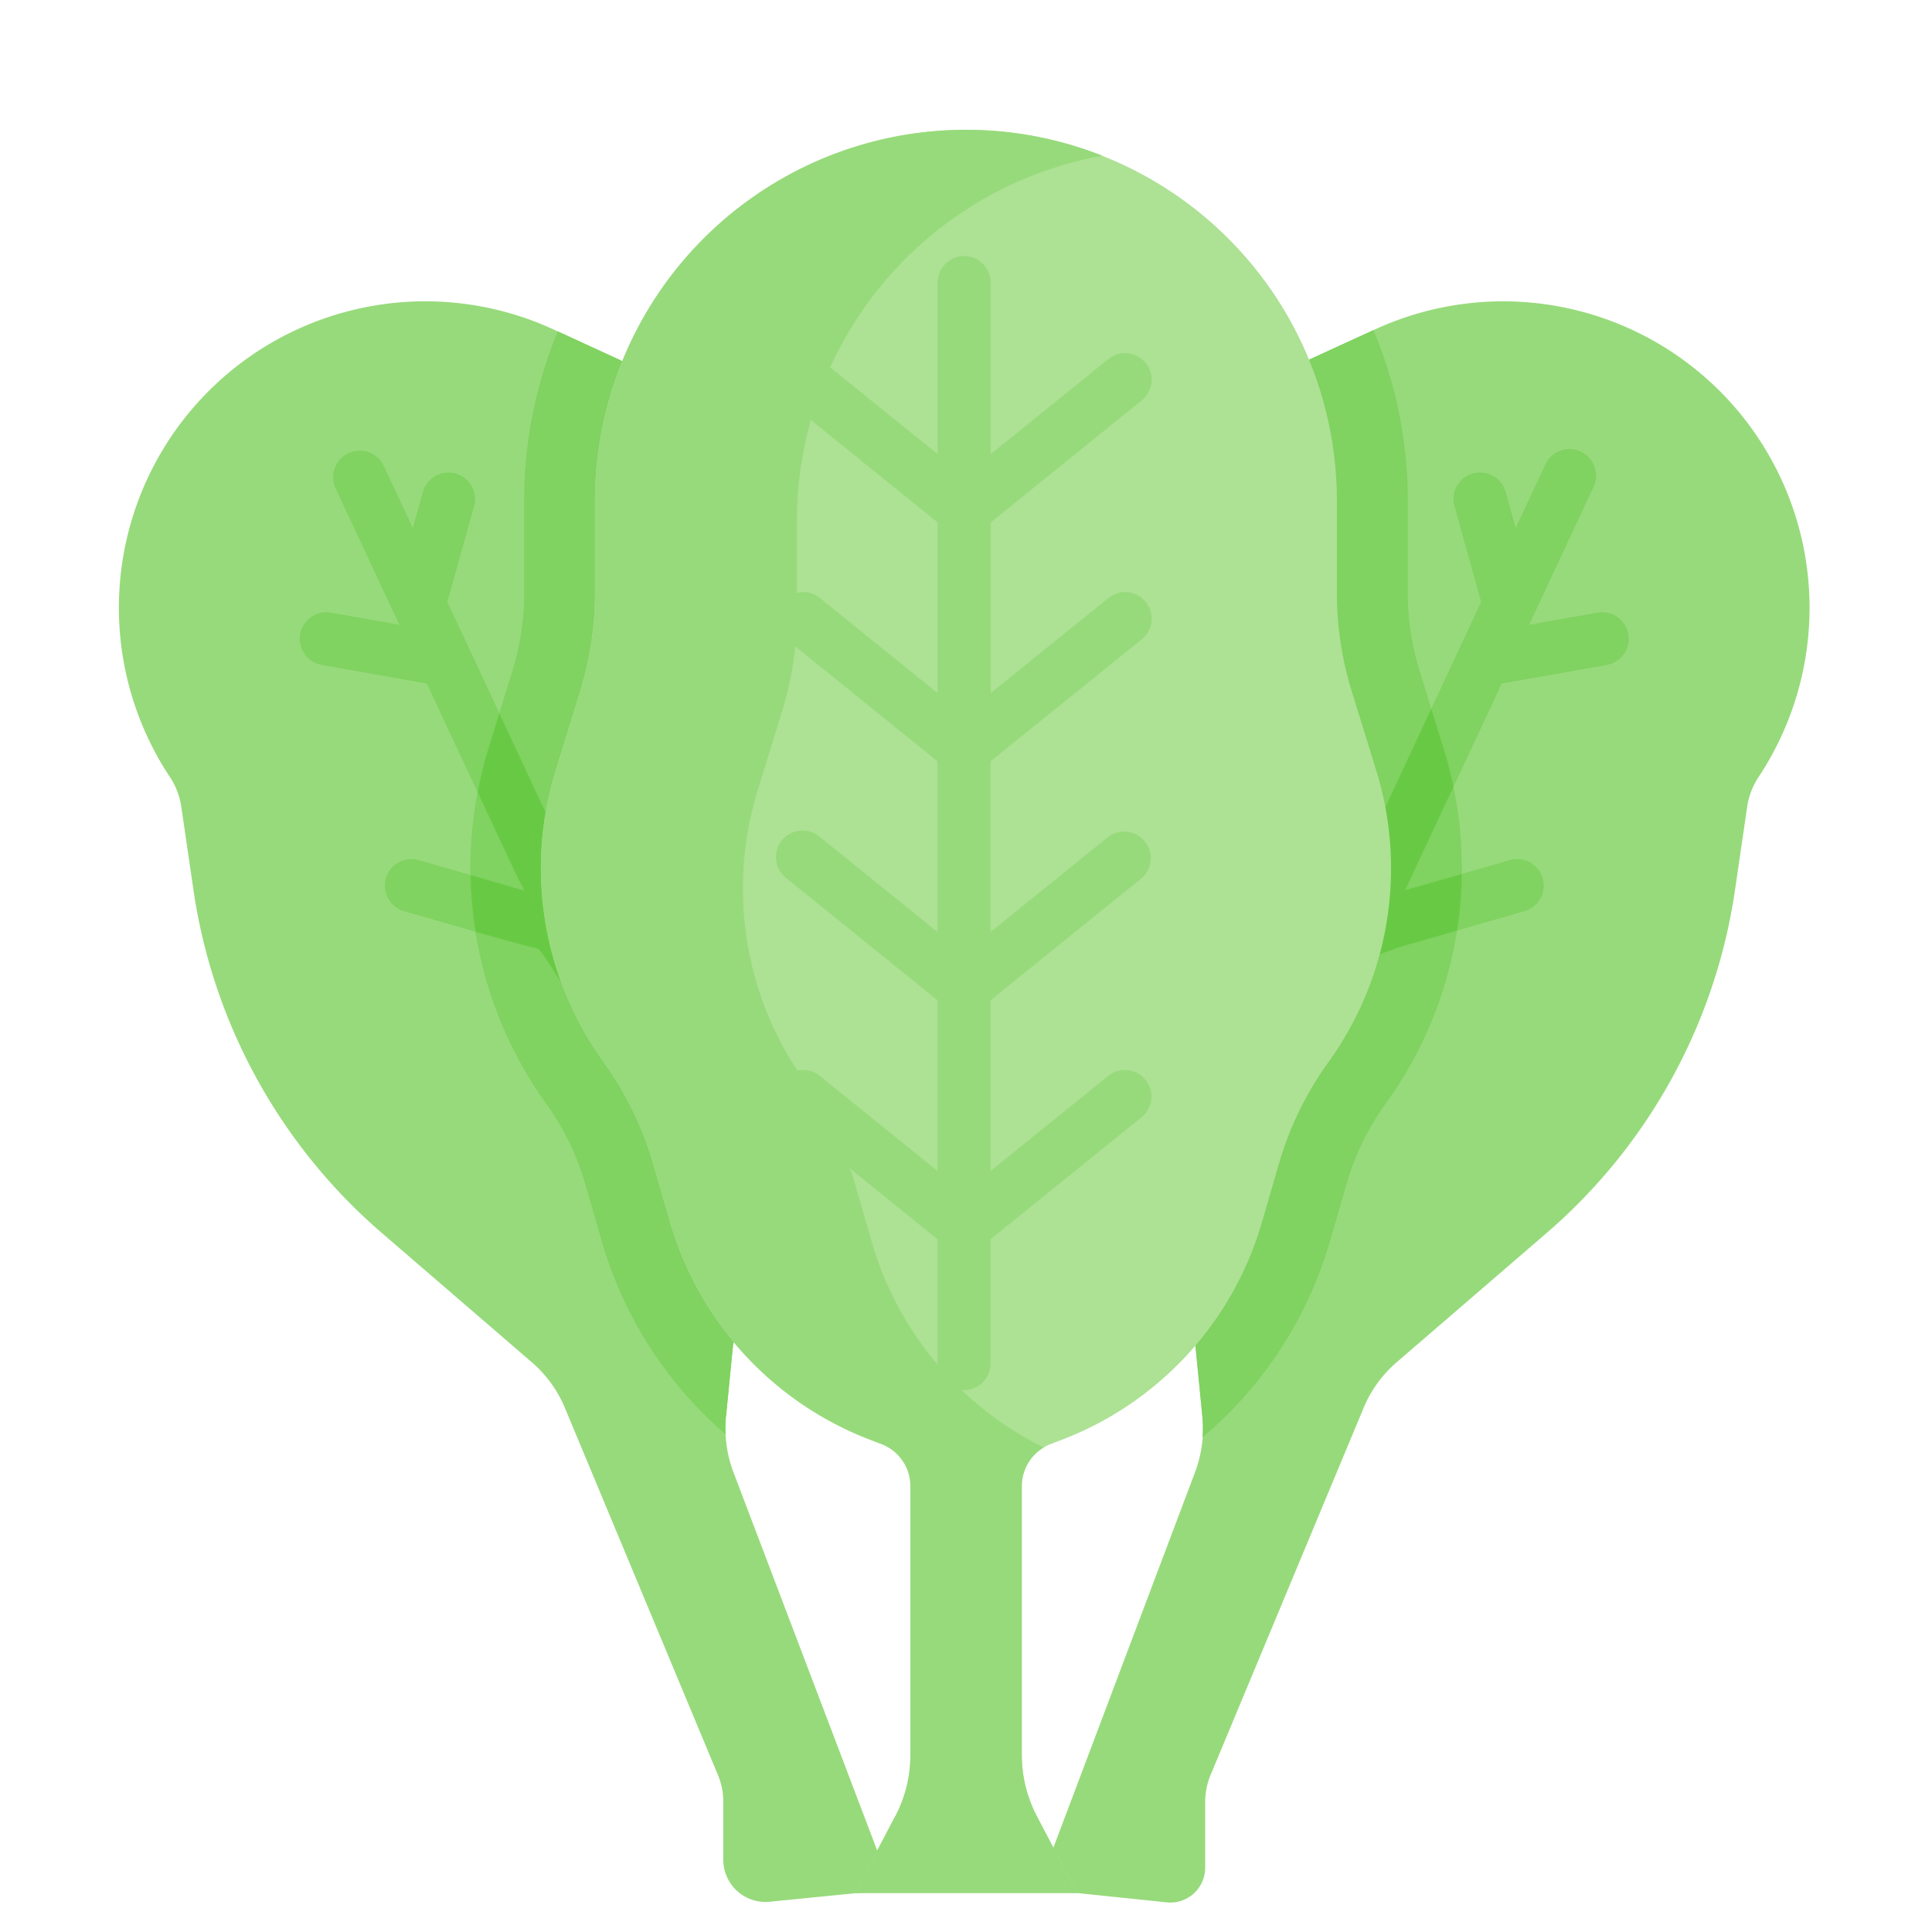
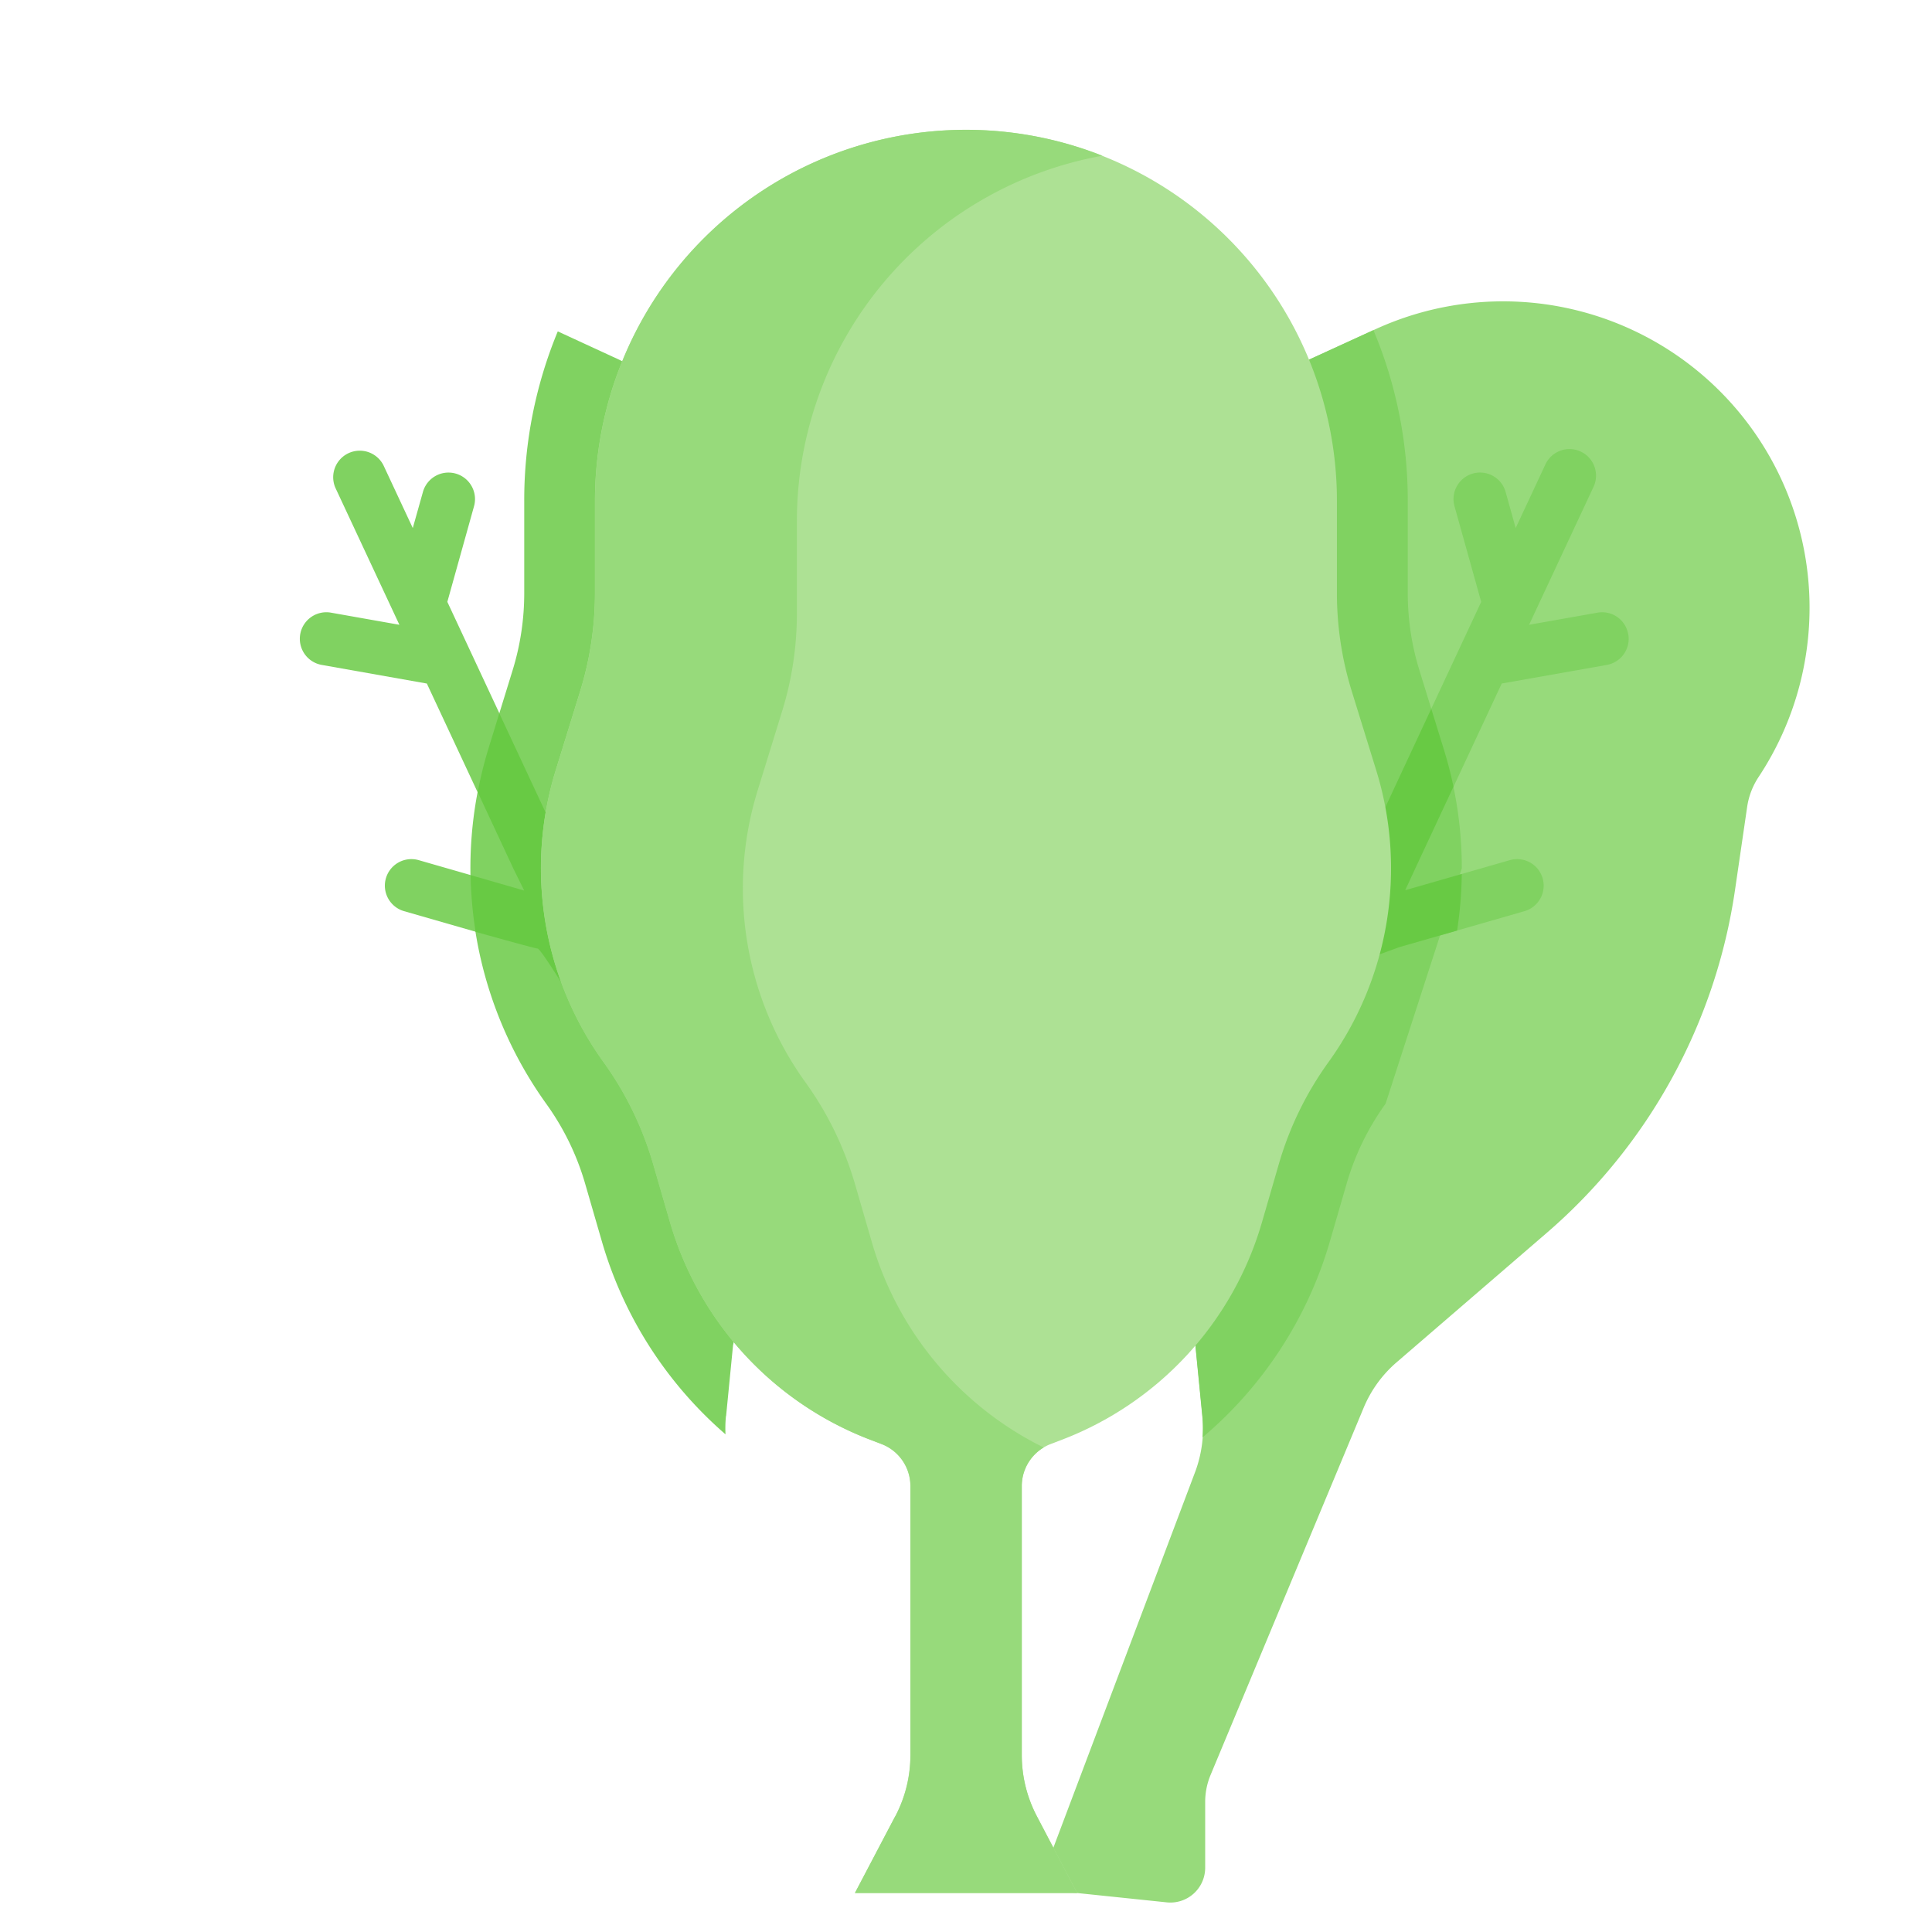
<svg xmlns="http://www.w3.org/2000/svg" viewBox="0 0 558 558">
-   <path d="M156.39,66.35l-19.16-8.78A88.5,88.5,0,0,0,26.58,186.91a21.1,21.1,0,0,1,3.3,8.65l3.5,23.95a161.6,161.6,0,0,0,54.39,99.07l43.34,37.36a35.38,35.38,0,0,1,9.56,13.19l44.19,106a20.06,20.06,0,0,1,1.55,7.79v16.68a12.2,12.2,0,0,0,13.41,12.15l35.33-3.52L189.2,387.33a36.15,36.15,0,0,1-2-15.87l2-20.37L237,112.41Z" transform="translate(22.49 37.51)" fill="#97da7b" />
  <path d="M355.61,66.35l19.17-8.78A88.5,88.5,0,0,1,485.42,186.91a21.24,21.24,0,0,0-3.3,8.65l-3.5,23.95a161.6,161.6,0,0,1-54.39,99.07l-43.34,37.36a35.24,35.24,0,0,0-9.55,13.19l-44.19,106a20.26,20.26,0,0,0-1.56,7.8l0,19a10.05,10.05,0,0,1-11.08,10l-37.26-3.88L322.8,387.33a36.16,36.16,0,0,0,2-15.87l-2-20.37-42.63-187.2Z" transform="translate(22.49 37.51)" fill="#97da7b" />
  <path d="M447.77,145.64a7.65,7.65,0,0,0-8.88-6.2l-19.75,3.5,18.5-39.6a7.67,7.67,0,1,0-13.89-6.49L415.27,115l-2.91-10.43a7.66,7.66,0,0,0-14.76,4.13l7.71,27.62-33,70.65L362,229.29h0l-15.91,34.4A7.66,7.66,0,1,0,360,270.13l14.57-31.5,7.1-2.59,36.14-10.39a7.66,7.66,0,1,0-4.24-14.73l-30.19,8.68,2.86-6.17,25-53.53,30.35-5.37a7.67,7.67,0,0,0,6.2-8.89Z" transform="translate(22.49 37.51)" fill="#80d261" />
  <path d="M166.65,261.42l-27-54.56-32.94-70.54,7.71-27.62a7.66,7.66,0,1,0-14.76-4.12L96.73,115,88.25,96.85a7.67,7.67,0,0,0-13.89,6.49l18.5,39.6-19.75-3.5a7.66,7.66,0,0,0-2.68,15.09l30.36,5.38,25,53.52s0,.1.08.16l3,6.08-30.42-8.75a7.66,7.66,0,0,0-4.24,14.73l36.4,10.47a7.81,7.81,0,0,0,2.12.3,7.57,7.57,0,0,0,3.9-1.1l16.29,32.9a7.66,7.66,0,1,0,13.73-6.8Z" transform="translate(22.49 37.51)" fill="#80d261" />
  <path d="M187.22,371.46l2-20.37,51-241.7-83.86-43L138.61,58.2a127.3,127.3,0,0,0-9.69,48.94v26.67a75.4,75.4,0,0,1-3.35,22.24L118.49,179a116.8,116.8,0,0,0,16.79,102.29,75.29,75.29,0,0,1,11.19,22.93l5,17.25a116.65,116.65,0,0,0,35.58,55.28,35.55,35.55,0,0,1,.13-5.26Z" transform="translate(22.49 37.51)" fill="#80d261" />
  <path d="M139.63,206.86l-17.91-38.35L118.49,179a115,115,0,0,0-3,12.3l10.34,22.16s0,.1.08.16l3,6.08-15.48-4.46a118.1,118.1,0,0,0,1.44,16.38s17.2,4.83,17.9,4.83c1.4,0,20.19,31.8,20.19,31.8a7.67,7.67,0,1,0,13.74-6.8Z" transform="translate(22.49 37.51)" fill="#68ca44" />
-   <path d="M399.71,213.27a116.14,116.14,0,0,0-5.18-34.3l-7.08-22.92a75.4,75.4,0,0,1-3.35-22.24V107.14a126.75,126.75,0,0,0-9.92-49.3l-18.57,8.51-75.49,97.54,42.63,187.2,2,20.37a36.34,36.34,0,0,1,.08,6.17,116.74,116.74,0,0,0,36.66-56.19l5-17.25a75.19,75.19,0,0,1,11.21-22.94A115.57,115.57,0,0,0,399.71,213.27Z" transform="translate(22.49 37.51)" fill="#80d261" />
+   <path d="M399.71,213.27a116.14,116.14,0,0,0-5.18-34.3l-7.08-22.92a75.4,75.4,0,0,1-3.35-22.24V107.14a126.75,126.75,0,0,0-9.92-49.3l-18.57,8.51-75.49,97.54,42.63,187.2,2,20.37a36.34,36.34,0,0,1,.08,6.17,116.74,116.74,0,0,0,36.66-56.19l5-17.25a75.19,75.19,0,0,1,11.21-22.94Z" transform="translate(22.49 37.51)" fill="#80d261" />
  <path d="M383.36,219.6l2.86-6.17L397.3,189.7c-.75-3.62-1.67-7.18-2.77-10.73l-3.64-11.77L372.32,207,362,229.29h0l-15.91,34.4A7.66,7.66,0,1,0,360,270.13l14.57-31.5,7.1-2.59,16.68-4.79a116.8,116.8,0,0,0,1.35-16.34Z" transform="translate(22.49 37.51)" fill="#68ca44" />
  <path d="M375,185a95.76,95.76,0,0,1-13.83,84.3,95.72,95.72,0,0,0-14.24,29.16l-5,17.25a95.8,95.8,0,0,1-57.83,62.65l-3.14,1.2a13,13,0,0,0-8.34,12.11v77.72A38,38,0,0,0,277,487.1l11.62,22.12H224.43l11.62-22.12a37.9,37.9,0,0,0,4.38-17.71V391.67a13,13,0,0,0-8.34-12.11l-3.14-1.2a95.83,95.83,0,0,1-57.83-62.65l-5-17.25a96.36,96.36,0,0,0-5.87-15.19,94.59,94.59,0,0,0-8.37-14A95.81,95.81,0,0,1,138,185l7.08-22.92a95.72,95.72,0,0,0,4.26-28.27V107.14a107.15,107.15,0,0,1,214.3,0v26.67a95.73,95.73,0,0,0,4.27,28.27Z" transform="translate(22.49 37.51)" fill="#ade194" />
  <path d="M236.05,487.1l-11.62,22.12h64.16L277,487.1a38,38,0,0,1-4.38-17.71V391.67a13,13,0,0,1,6.32-11.12,95.85,95.85,0,0,1-49.54-59l-5-17.25a97.88,97.88,0,0,0-5.88-15.2,95,95,0,0,0-8.37-14,95.81,95.81,0,0,1-13.82-84.3l7.08-22.92a95.76,95.76,0,0,0,4.26-28.27V113A107.19,107.19,0,0,1,295.9,7.47a107.17,107.17,0,0,0-146.54,99.67v26.67a95.72,95.72,0,0,1-4.26,28.27L138,185a95.81,95.81,0,0,0,13.82,84.3,94.59,94.59,0,0,1,8.37,14,96.36,96.36,0,0,1,5.87,15.19l5,17.25A95.83,95.83,0,0,0,229,378.36l3.14,1.2a13,13,0,0,1,8.34,12.11v77.72a37.9,37.9,0,0,1-4.38,17.71Z" transform="translate(22.49 37.51)" fill="#97da7b" />
-   <path d="M307.28,147.13a7.66,7.66,0,1,0-9.63-11.92l-34,27.46v-49.3l43.62-35.25a7.66,7.66,0,1,0-9.63-11.92l-34,27.46V44.12a7.66,7.66,0,1,0-15.32,0V93.66l-34-27.46a7.66,7.66,0,1,0-9.63,11.92l43.62,35.25v49.3l-34-27.46a7.66,7.66,0,1,0-9.63,11.92l43.62,35.25v49.31l-34-27.47a7.67,7.67,0,1,0-9.63,11.93l43.62,35.24V300.7l-34-27.46a7.66,7.66,0,1,0-9.63,11.92l43.62,35.24v35.91a7.66,7.66,0,0,0,15.32,0V320.4l43.62-35.24a7.66,7.66,0,1,0-9.63-11.92l-34,27.46V251.39l43.62-35.24a7.67,7.67,0,0,0-9.63-11.93l-34,27.47V182.38Z" transform="translate(22.49 37.51)" fill="#97da7b" />
</svg>